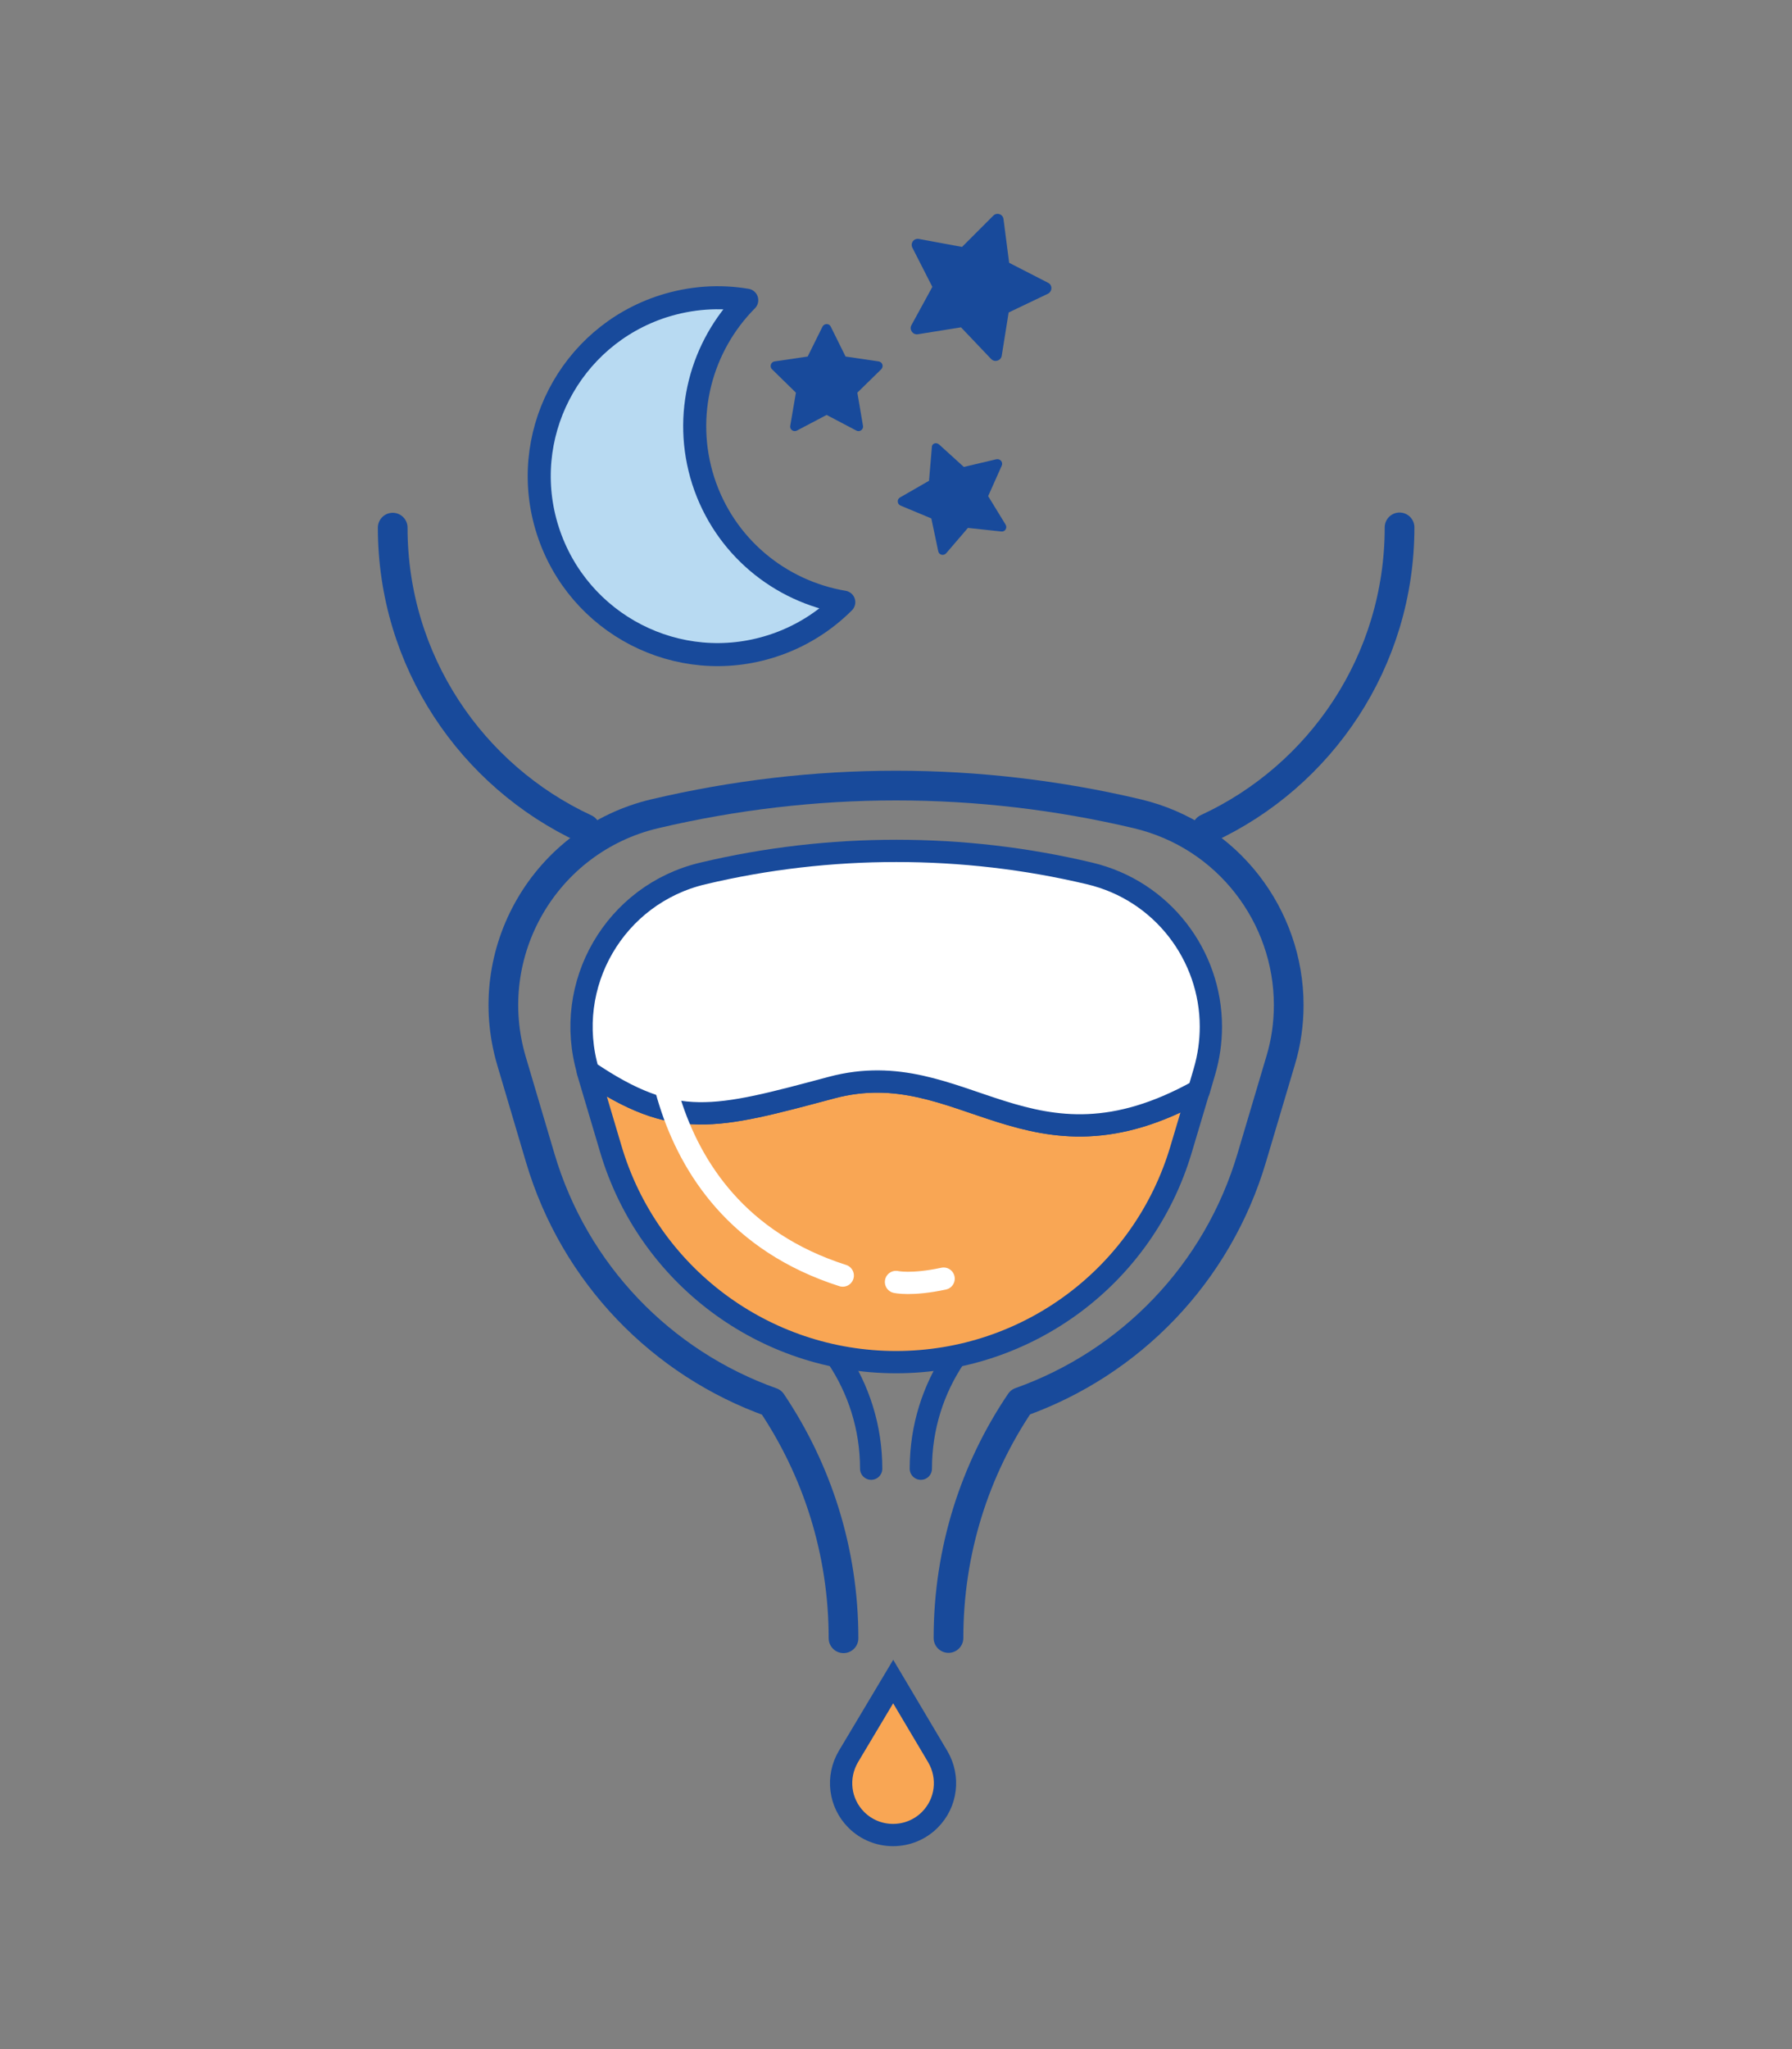
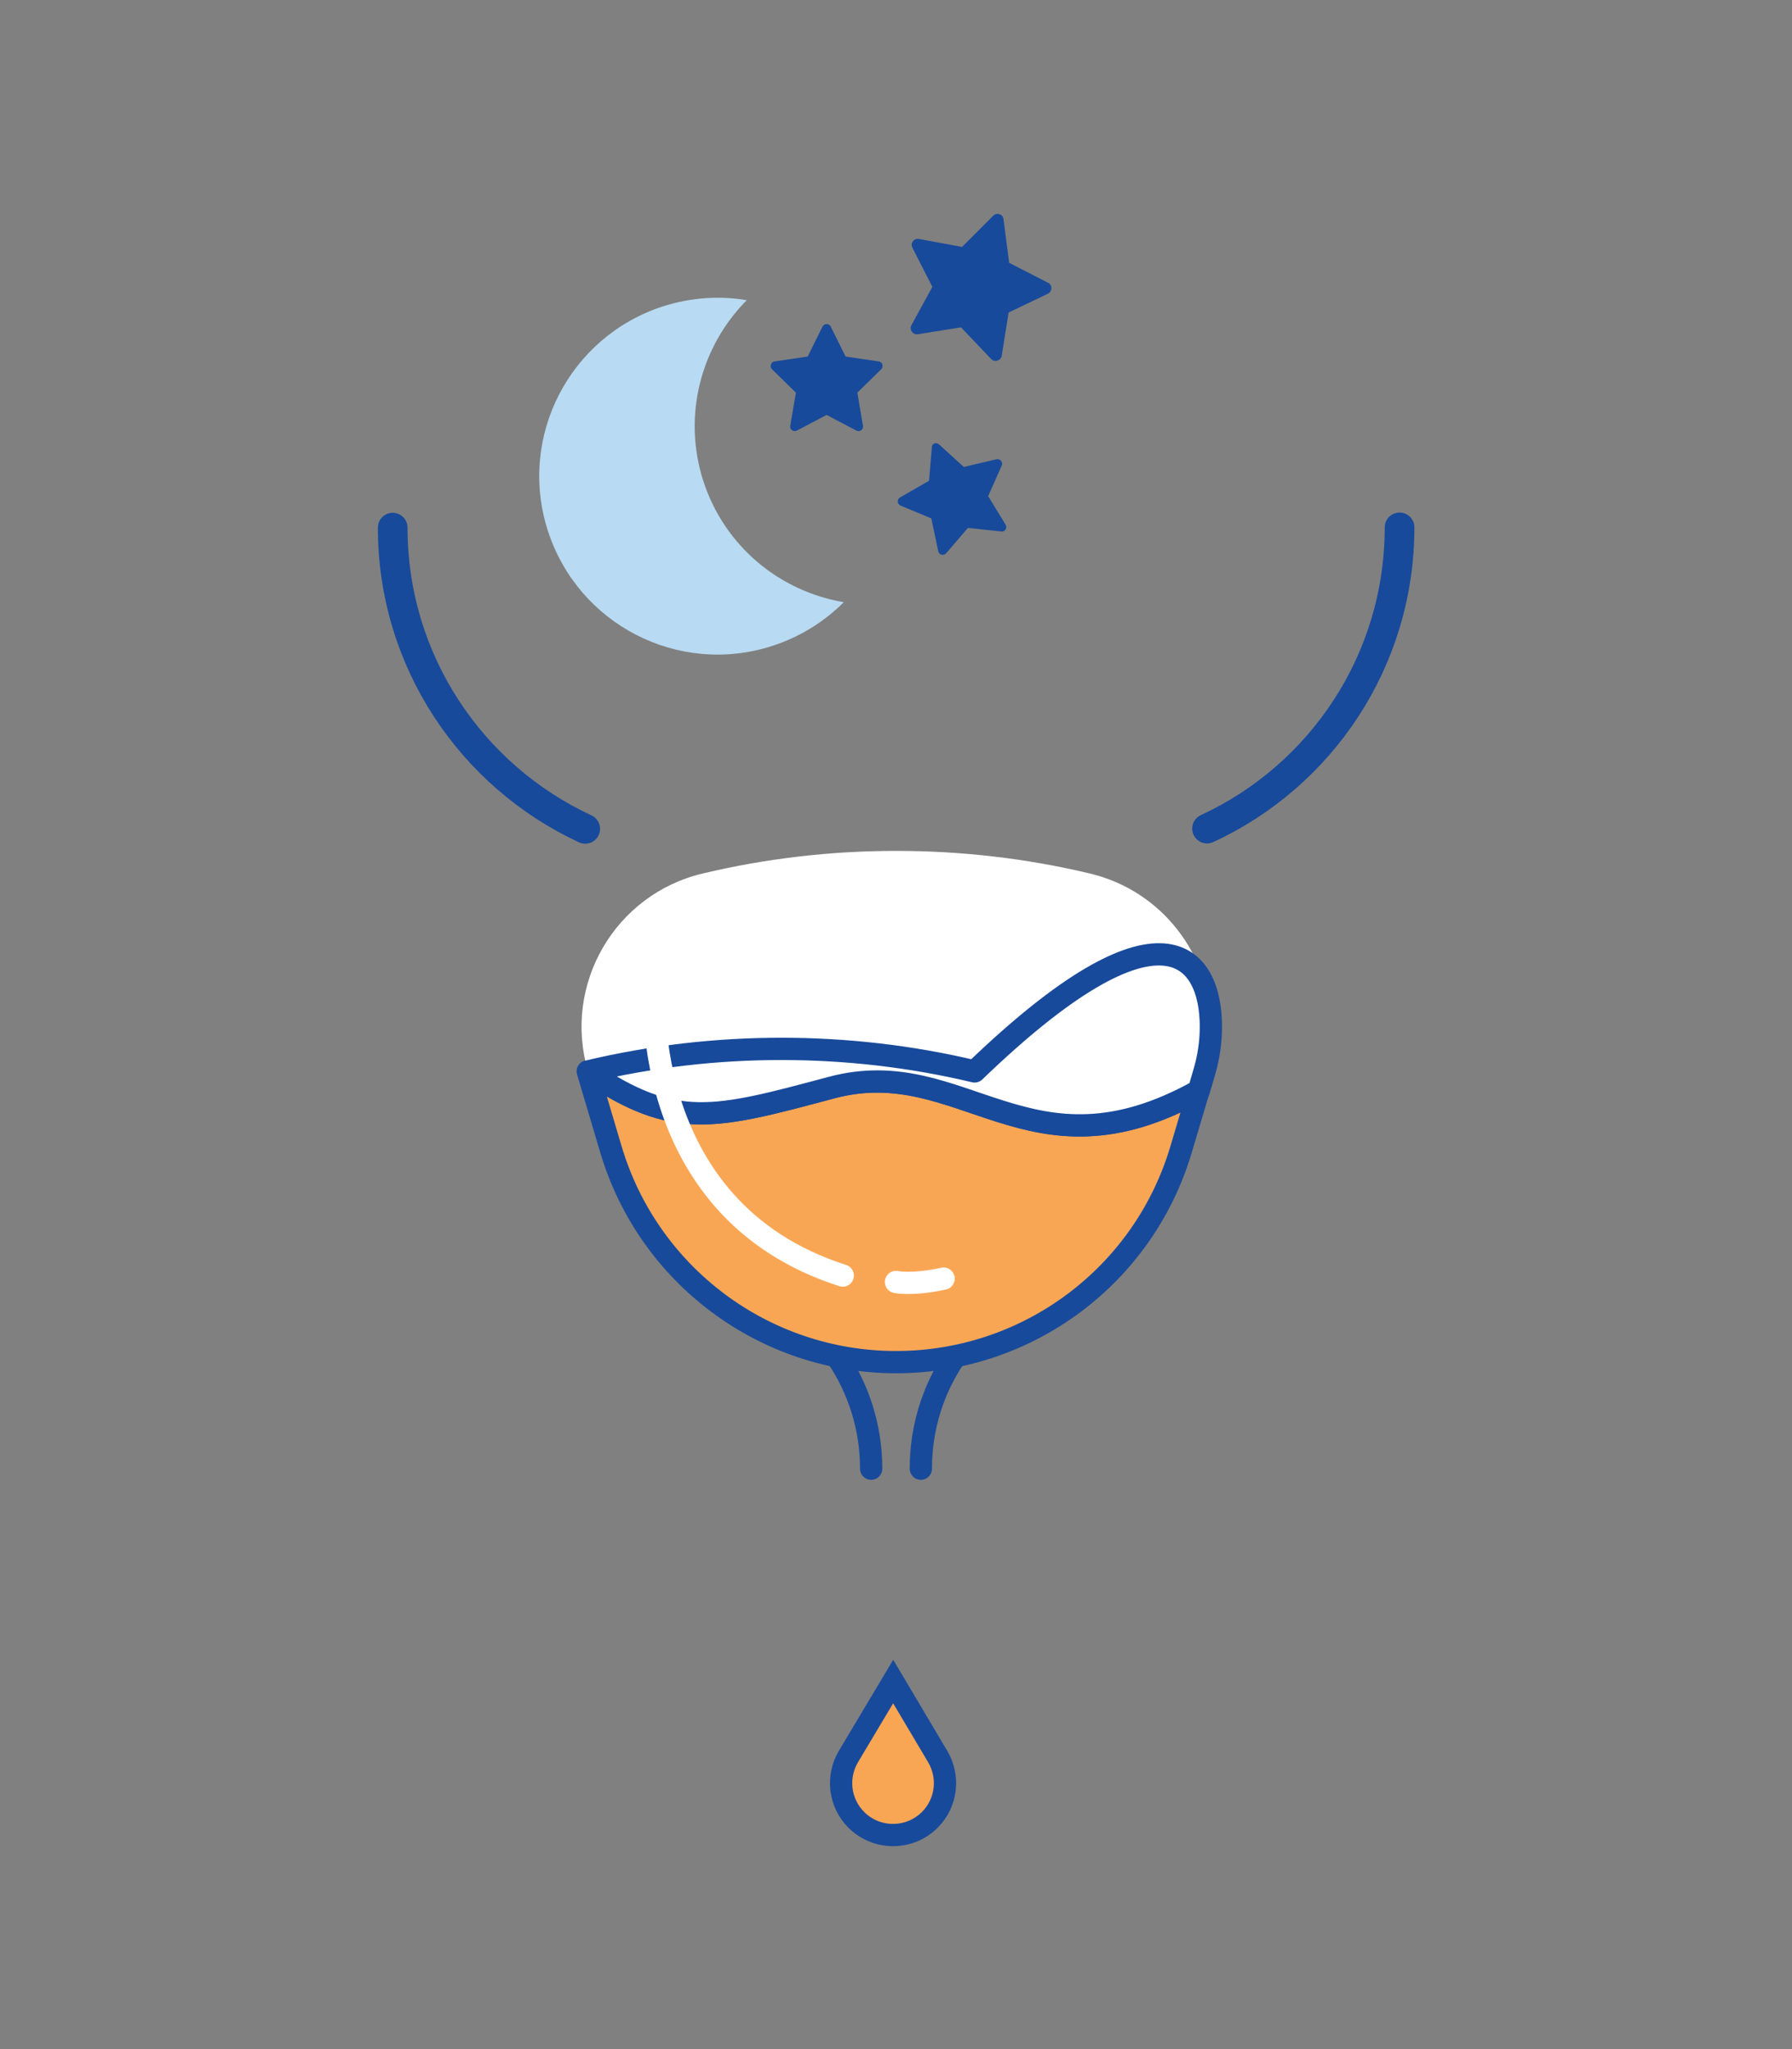
<svg xmlns="http://www.w3.org/2000/svg" version="1.1" id="Layer_1" x="0px" y="0px" width="700px" height="800px" viewBox="0 0 700 800" style="enable-background:new 0 0 700 800;" xml:space="preserve">
  <rect x="0" y="0" width="700" height="800" fill="#808080" stroke="none" />
  <style type="text/css">
	.st0{fill:none;stroke:#184A9B;stroke-width:11.596;stroke-linecap:round;stroke-linejoin:round;stroke-miterlimit:10;}
	.st1{fill:#F9A654;}
	.st2{fill:none;stroke:#184A9B;stroke-width:8.697;stroke-linecap:round;stroke-linejoin:round;stroke-miterlimit:10;}
	.st3{fill:#FFFFFF;}
	.st4{fill:none;stroke:#FFFFFF;stroke-width:8.697;stroke-linecap:round;stroke-miterlimit:10;}
	.st5{fill:none;stroke:#184A9B;stroke-width:8.697;stroke-linecap:round;stroke-miterlimit:10;}
	.st6{fill:#B8DAF2;}
	.st7{fill:none;stroke:#184A9B;stroke-width:9;stroke-linecap:round;stroke-linejoin:round;stroke-miterlimit:10;}
	.st8{fill:#184A9B;}
</style>
  <g>
-     <path class="st0" d="M329.5,639.6c0-34.1-10.4-65.8-28.1-92.1v0v0c-42.8-15.2-77-50.1-90.4-95.5l-11.2-37.8   c-12.5-42.3,13.1-86.4,56-96.5c31-7.3,62.6-11,94.2-11c31.6,0,63.3,3.7,94.2,11c35.5,8.4,59.2,40,59.2,74.7c0,7.2-1,14.6-3.2,21.8   L489,451.9c-13.4,45.4-47.6,80.3-90.4,95.5v0v0c-17.8,26.3-28.1,58-28.1,92.1" />
    <path class="st1" d="M468.2,425.8l-6.8,22.8c-14.6,49.4-59.9,83.2-111.4,83.2c-51.5,0-96.8-33.9-111.4-83.2l-9-30.3   c34,23,49.5,18.5,95.2,6.3C376.2,410.9,401.9,462.8,468.2,425.8" />
    <path class="st2" d="M468.2,425.8l-6.8,22.8c-14.6,49.4-59.9,83.2-111.4,83.2c-51.5,0-96.8-33.9-111.4-83.2l-9-30.3   c34,23,49.5,18.5,95.2,6.3C376.2,410.9,401.9,462.8,468.2,425.8z" />
    <path class="st3" d="M473,400.8c0,5.8-0.8,11.7-2.5,17.5l-2.2,7.5c-66.3,37-92-14.9-143.4-1.2c-45.7,12.2-61.2,16.7-95.2-6.3   c-10-33.9,10.5-69.2,44.9-77.3c24.8-5.9,50.2-8.8,75.5-8.8c25.4,0,50.7,2.9,75.5,8.8C454,347.7,473,373,473,400.8" />
-     <path class="st2" d="M473,400.8c0,5.8-0.8,11.7-2.5,17.5l-2.2,7.5c-66.3,37-92-14.9-143.4-1.2c-45.7,12.2-61.2,16.7-95.2-6.3   c-10-33.9,10.5-69.2,44.9-77.3c24.8-5.9,50.2-8.8,75.5-8.8c25.4,0,50.7,2.9,75.5,8.8C454,347.7,473,373,473,400.8z" />
+     <path class="st2" d="M473,400.8c0,5.8-0.8,11.7-2.5,17.5l-2.2,7.5c-66.3,37-92-14.9-143.4-1.2c-45.7,12.2-61.2,16.7-95.2-6.3   c24.8-5.9,50.2-8.8,75.5-8.8c25.4,0,50.7,2.9,75.5,8.8C454,347.7,473,373,473,400.8z" />
    <path class="st2" d="M340.3,573.4c0-16.1-4.9-31.1-13.3-43.6 M373,529.8c-8.4,12.4-13.3,27.4-13.3,43.6" />
    <path class="st0" d="M153.4,206c0,52.1,30.8,97,75.2,117.6 M471.5,323.5c44.4-20.5,75.2-65.4,75.2-117.6" />
    <path class="st4" d="M255.7,382.2c0,0-8.5,89.6,73.5,115.8 M350,500.5c0,0,6,1.4,18.6-1.3" />
    <path class="st1" d="M348.9,656.5l17.4,29.3c4.7,8,3.5,18.1-3.1,24.7c-7.9,7.9-20.8,7.9-28.7,0c-6.6-6.6-7.8-16.7-3.1-24.7   L348.9,656.5z" />
    <path class="st5" d="M348.9,656.5l17.4,29.3c4.7,8,3.5,18.1-3.1,24.7c-7.9,7.9-20.8,7.9-28.7,0c-6.6-6.6-7.8-16.7-3.1-24.7   L348.9,656.5z" />
    <path class="st6" d="M329.6,235.1c-7.6,7.6-17.1,13.6-28,17.1c-36.6,11.8-75.8-8.4-87.6-45c-11.8-36.6,8.4-75.8,45-87.6   c11-3.5,22.1-4.2,32.7-2.4c-17.8,17.9-25.2,44.8-17,70.5C283,213.4,304.7,230.9,329.6,235.1" />
-     <path class="st7" d="M329.6,235.1c-7.6,7.6-17.1,13.6-28,17.1c-36.6,11.8-75.8-8.4-87.6-45c-11.8-36.6,8.4-75.8,45-87.6   c11-3.5,22.1-4.2,32.7-2.4c-17.8,17.9-25.2,44.8-17,70.5C283,213.4,304.7,230.9,329.6,235.1z" />
    <path class="st8" d="M324.5,127.5l5.8,11.7l12.9,1.9c1.5,0.2,2.1,2,1,3.1l-9.3,9.1l2.2,12.9c0.3,1.5-1.3,2.6-2.6,1.9l-11.6-6.1   l-11.6,6.1c-1.3,0.7-2.9-0.4-2.6-1.9l2.2-12.9l-9.3-9.1c-1.1-1-0.5-2.9,1-3.1l12.9-1.9l5.8-11.7C322,126.2,323.9,126.2,324.5,127.5   " />
    <path class="st8" d="M366.8,173.5l9.7,8.8l12.7-3c1.5-0.3,2.7,1.1,2.1,2.5l-5.3,11.9l6.8,11.1c0.8,1.3-0.2,2.9-1.7,2.7l-13-1.4   l-8.5,9.9c-1,1.1-2.8,0.7-3.1-0.8l-2.7-12.8l-12-5c-1.4-0.6-1.5-2.5-0.2-3.2l11.3-6.5l1.1-13C363.9,173.2,365.6,172.5,366.8,173.5" />
    <path class="st8" d="M392,85.6l2.2,17l15.2,7.8c1.8,0.9,1.7,3.4-0.1,4.3L394,122l-2.7,16.9c-0.3,1.9-2.7,2.7-4.1,1.3l-11.8-12.4   l-16.9,2.7c-1.9,0.3-3.4-1.8-2.5-3.5l8.2-15l-7.8-15.3c-0.9-1.8,0.6-3.8,2.6-3.4l16.8,3.1L388,84.2C389.4,82.8,391.8,83.6,392,85.6   " />
  </g>
</svg>